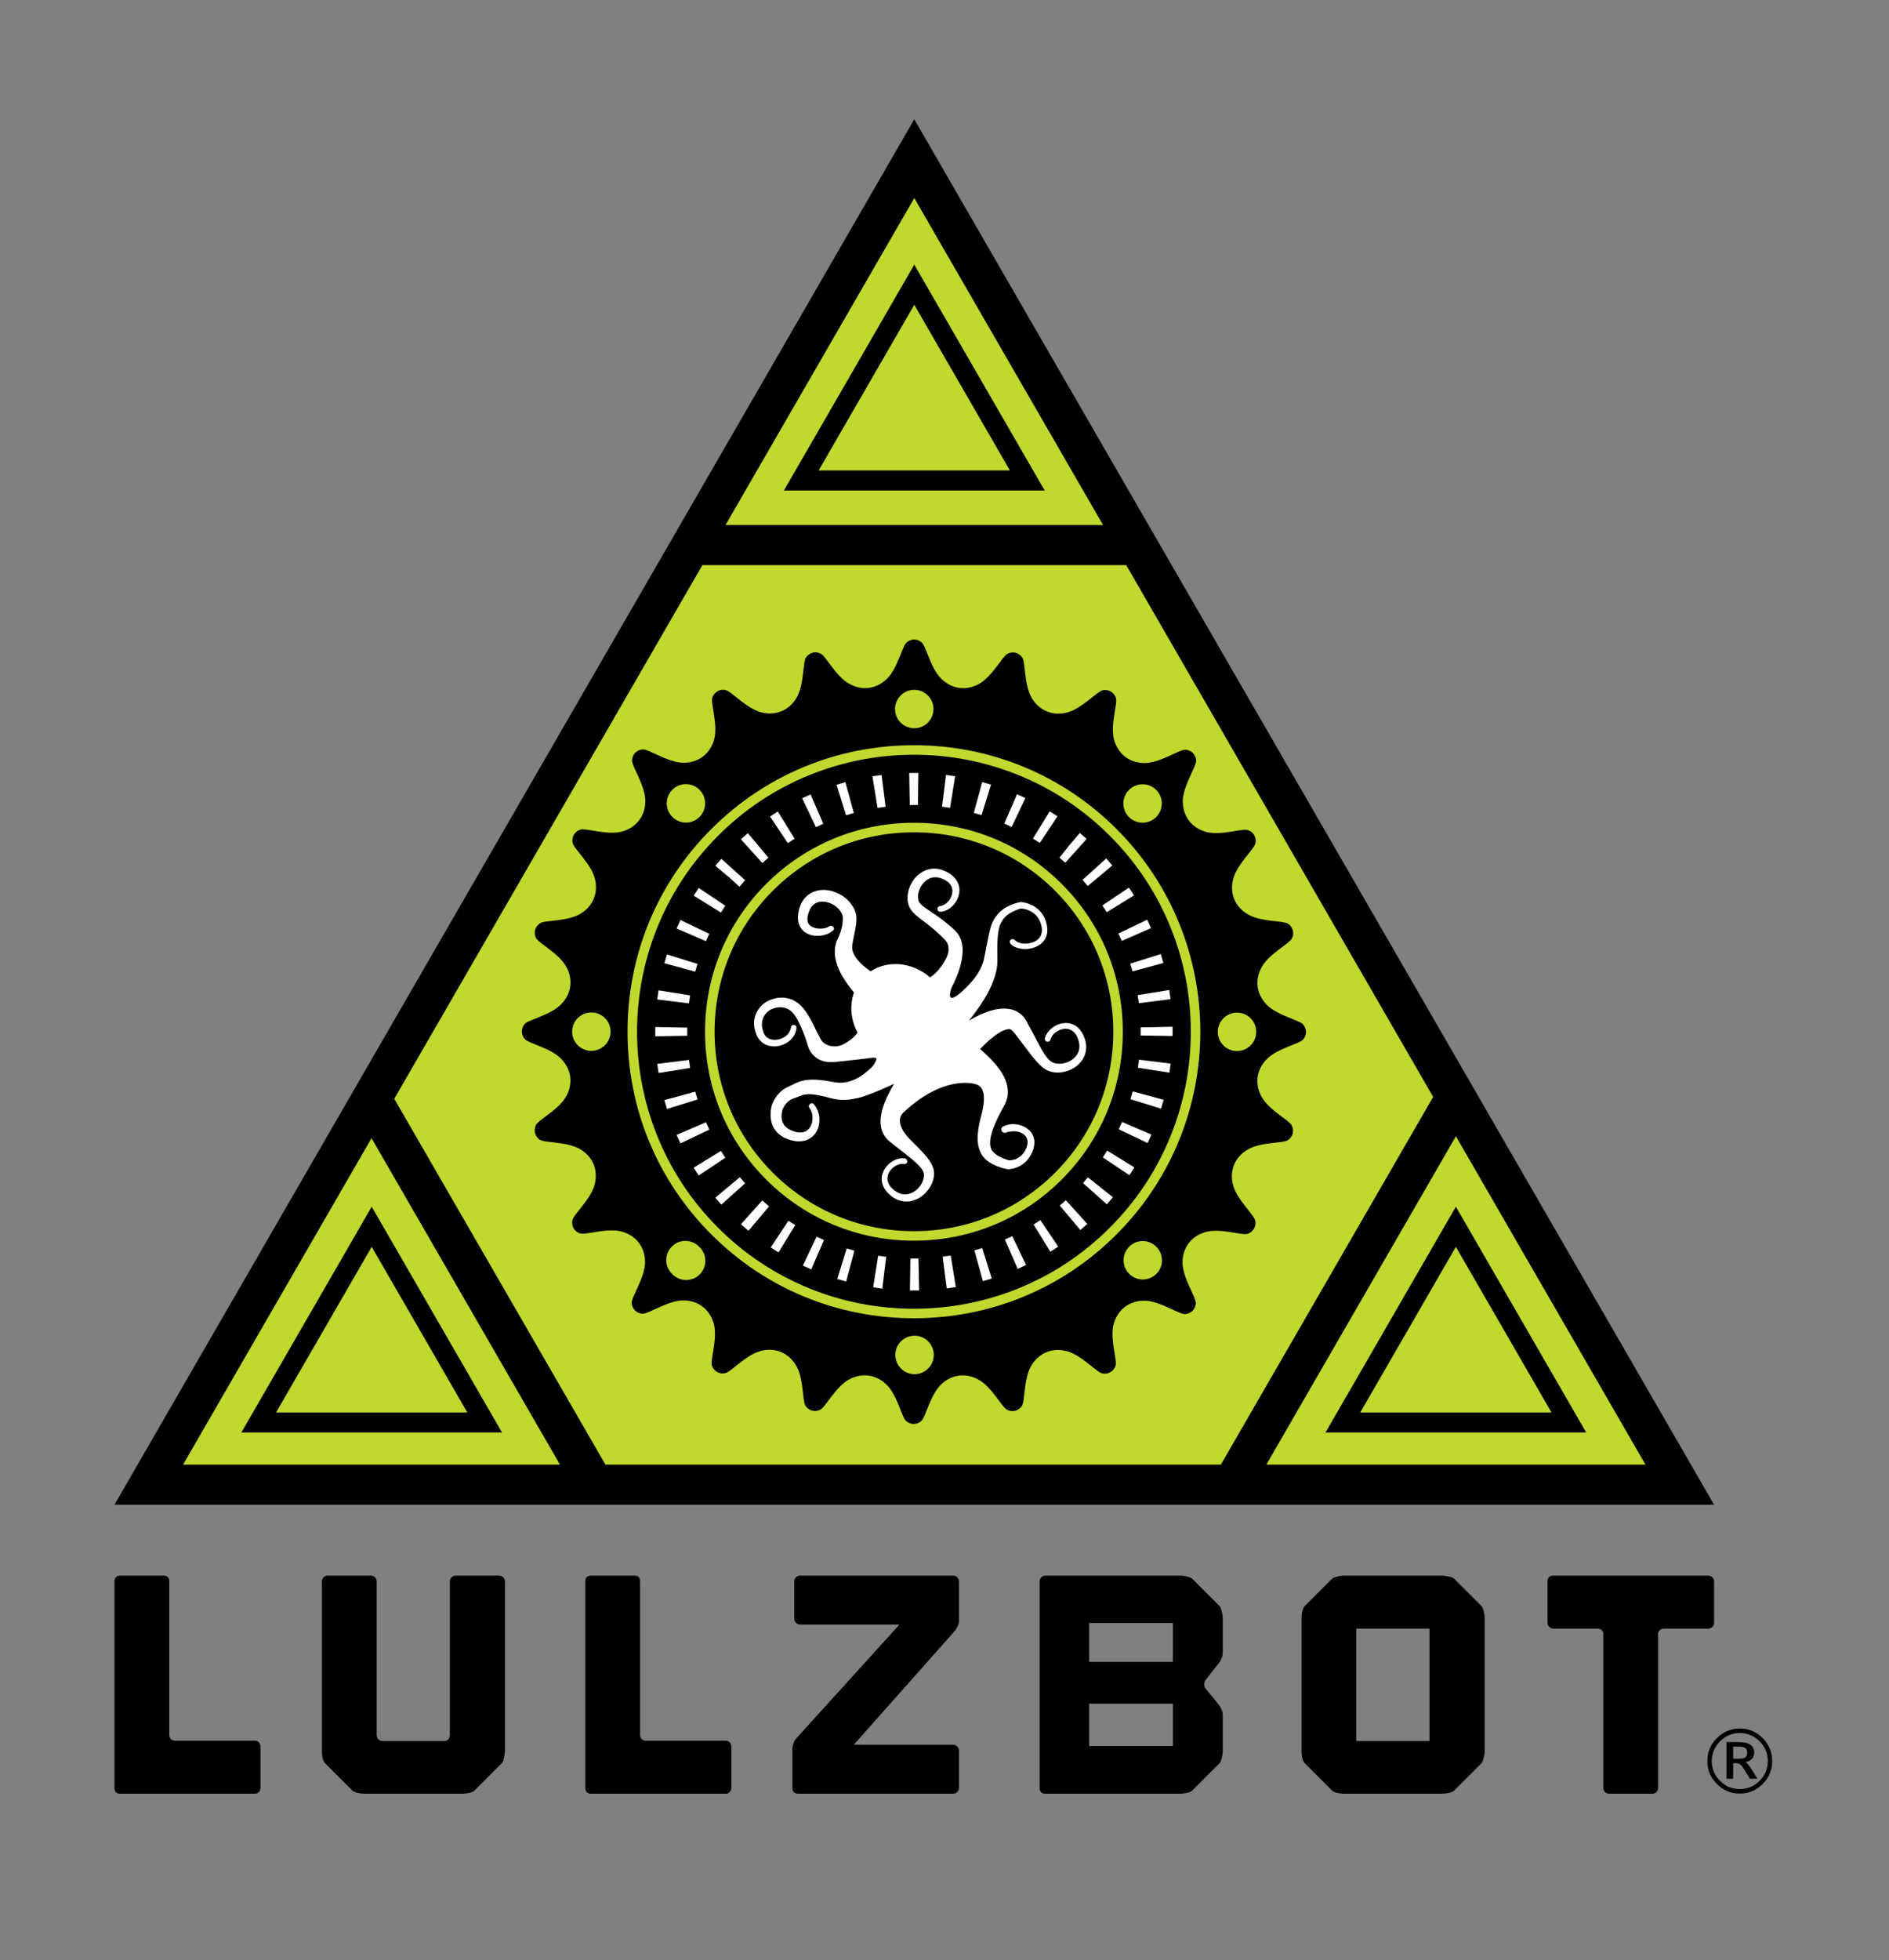
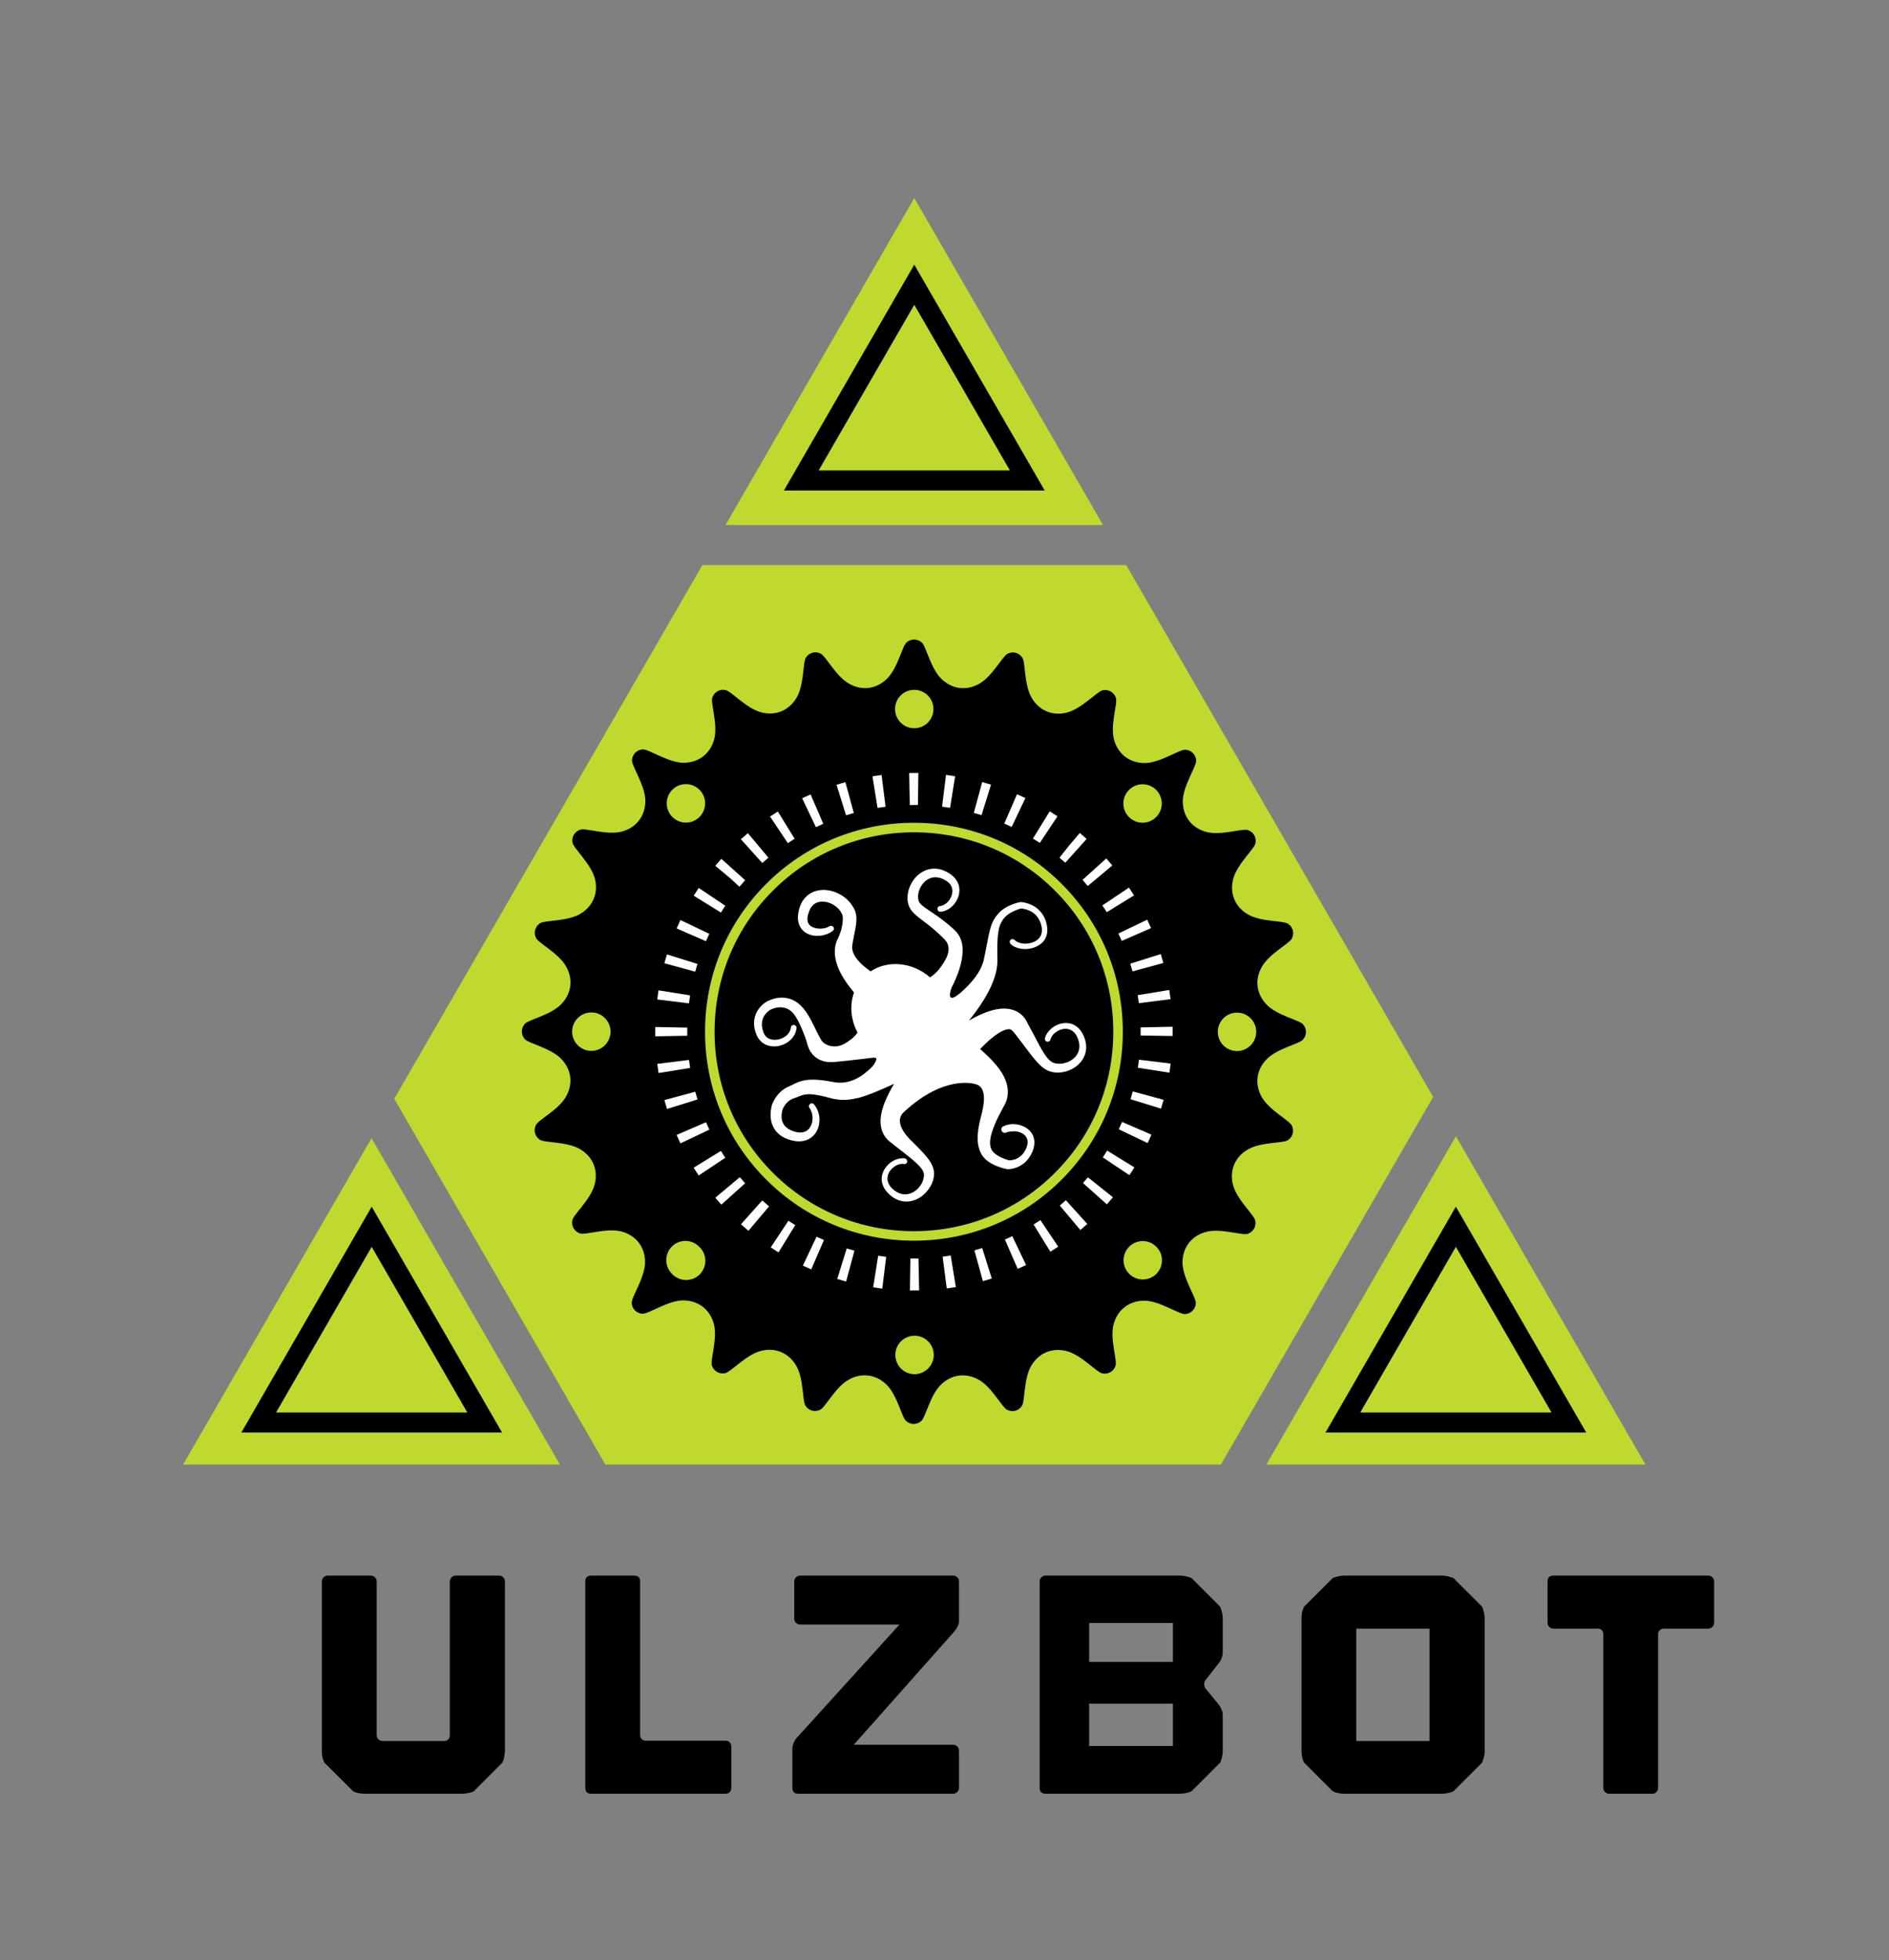
<svg xmlns="http://www.w3.org/2000/svg" xmlns:ns1="http://www.inkscape.org/namespaces/inkscape" xmlns:ns2="http://sodipodi.sourceforge.net/DTD/sodipodi-0.dtd" id="svg2" version="1.1" ns1:version="0.91 r" xml:space="preserve" width="368.75" height="382.5" viewBox="0 0 368.75 382.5" ns2:docname="../lulzbot_logo_r_rgb.html">
  <rect x="0" y="0" width="368.75" height="382.5" fill="#808080" stroke="none" />
  <defs id="defs6">
    <clipPath clipPathUnits="userSpaceOnUse" id="clipPath18">
      <path d="m 0,10.02 2950,0 0,3041.99 -2950,0 0,-3041.99 z" id="path20" ns1:connector-curvature="0" />
    </clipPath>
  </defs>
  <ns2:namedview pagecolor="#ffffff" bordercolor="#666666" borderopacity="1" objecttolerance="10" gridtolerance="10" guidetolerance="10" ns1:pageopacity="0" ns1:pageshadow="2" ns1:window-width="1879" ns1:window-height="1022" id="namedview4" showgrid="false" showguides="true" ns1:guide-bbox="true" ns1:zoom="1.2339869" ns1:cx="138.95414" ns1:cy="85.732578" ns1:window-x="41" ns1:window-y="0" ns1:window-maximized="1" ns1:current-layer="g10" />
  <g id="g10" ns1:groupmode="layer" ns1:label="ink_ext_XXXXXX" transform="matrix(1.25,0,0,-1.25,0,382.5)">
    <g id="g4259">
      <g transform="scale(0.1,0.1)" id="g12">
        <g id="g14">
          <g clip-path="url(#clipPath18)" id="g16">
-             <path ns1:connector-curvature="0" id="path22" style="fill:#000000;fill-opacity:1;fill-rule:nonzero;stroke:none" d="M 1427.81,2873.77 178.75,710.988 l 2498.05,0 -1248.99,2162.782" />
-             <path ns1:connector-curvature="0" id="path24" style="fill:#000000;fill-opacity:1;fill-rule:nonzero;stroke:none" d="m 398.09,342.602 c 2.57,0 4.68,-0.903 6.32,-2.704 1.61,-1.796 2.391,-3.976 2.391,-6.558 l 0,-64.18 c 0,-2.621 -0.781,-4.808 -2.391,-6.601 -1.64,-1.797 -3.75,-2.7 -6.32,-2.7 l -210.078,0 c -6.211,0 -9.262,3.129 -9.262,9.301 l 0,321.91 c 0,6.129 3.051,9.258 9.262,9.258 l 67.109,0 c 6.129,0 9.219,-3.129 9.219,-9.258 l 0,-239.761 c 0,-2.579 0.89,-4.649 2.691,-6.289 1.758,-1.641 3.949,-2.418 6.559,-2.418 l 124.5,0" />
            <path ns1:connector-curvature="0" id="path26" style="fill:#000000;fill-opacity:1;fill-rule:nonzero;stroke:none" d="m 785.898,597.629 c 1.762,-1.789 2.653,-3.938 2.653,-6.559 l 0,-266.992 -0.461,0 c 0,-2.578 -0.32,-5.348 -0.981,-8.277 -0.66,-2.891 -1.449,-5.313 -2.418,-7.313 l -44.73,-44.718 c -2.262,-1.25 -5.121,-2.27 -8.512,-2.891 -3.398,-0.668 -6.41,-1.02 -9.027,-1.02 l -154.141,0 c -2.621,0 -5.511,0.352 -8.75,1.02 -3.242,0.621 -6.011,1.641 -8.281,2.891 l -44.73,44.718 c -1.29,2.313 -2.301,5.043 -2.93,8.321 -0.66,3.211 -0.969,6.14 -0.969,8.75 l 0,265.511 c 0,2.621 0.899,4.77 2.688,6.559 1.761,1.801 3.953,2.699 6.57,2.699 l 67.101,0 c 2.579,0 4.77,-0.898 6.571,-2.699 1.789,-1.789 2.687,-3.938 2.687,-6.559 l 0,-239.761 c 0,-2.579 0.864,-4.809 2.66,-6.528 1.762,-1.793 3.981,-2.691 6.563,-2.691 l 96.289,0 c 2.578,0 4.73,0.898 6.328,2.691 1.602,1.719 2.422,3.949 2.422,6.528 l 0,239.761 c 0,2.621 0.898,4.77 2.66,6.559 1.789,1.801 3.981,2.699 6.602,2.699 l 67.578,0 c 2.57,0 4.801,-0.898 6.558,-2.699" />
            <path ns1:connector-curvature="0" id="path28" style="fill:#000000;fill-opacity:1;fill-rule:nonzero;stroke:none" d="m 1133.36,342.602 c 2.58,0 4.69,-0.903 6.33,-2.704 1.64,-1.796 2.42,-3.976 2.42,-6.558 l 0,-64.18 c 0,-2.621 -0.78,-4.808 -2.42,-6.601 -1.64,-1.797 -3.75,-2.7 -6.33,-2.7 l -210.079,0 c -6.172,0 -9.222,3.129 -9.222,9.301 l 0,321.91 c 0,6.129 3.05,9.258 9.222,9.258 l 67.11,0 c 6.168,0 9.257,-3.129 9.257,-9.258 l 0,-239.761 c 0,-2.579 0.862,-4.649 2.652,-6.289 1.8,-1.641 3.95,-2.418 6.57,-2.418 l 124.49,0" />
            <path ns1:connector-curvature="0" id="path30" style="fill:#000000;fill-opacity:1;fill-rule:nonzero;stroke:none" d="m 1497.66,529.781 c 0,-2.582 -0.67,-5.351 -2,-8.281 -1.28,-2.891 -2.77,-5.309 -4.33,-7.262 l -158.09,-178.008 155.16,0 c 2.58,0 4.76,-0.859 6.52,-2.66 1.8,-1.789 2.74,-3.98 2.74,-6.558 l 0,-57.852 c 0,-2.621 -0.94,-4.808 -2.74,-6.601 -1.76,-1.797 -3.94,-2.7 -6.52,-2.7 l -241.72,0 c -6.13,0 -9.26,3.129 -9.26,9.301 l 0,60.781 c 0,2.579 0.59,5.43 1.72,8.481 1.13,3.078 2.5,5.617 4.14,7.527 l 161.45,178.012 -155.12,0 c -2.62,0 -4.81,0.898 -6.56,2.699 -1.8,1.762 -2.7,3.942 -2.7,6.52 l 0,57.89 c 0,2.621 0.9,4.77 2.7,6.559 1.75,1.801 3.94,2.699 6.56,2.699 l 238.79,0 c 2.58,0 4.76,-0.898 6.52,-2.699 1.8,-1.789 2.74,-3.938 2.74,-6.559 l 0,-61.289" />
            <path ns1:connector-curvature="0" id="path32" style="fill:#000000;fill-opacity:1;fill-rule:nonzero;stroke:none" d="m 1700.9,334.281 130.82,0 0,66.168 -130.82,0 0,-66.168 z m 0,131.321 130.82,0 0,60.777 -130.82,0 0,-60.777 z m 204.72,86.097 c 0.98,-2.269 1.88,-5.121 2.66,-8.519 0.82,-3.399 1.25,-6.399 1.25,-8.981 l 0,-53.988 c 0,-2.609 -0.58,-5.473 -1.72,-8.512 -1.13,-3.129 -2.5,-5.629 -4.14,-7.539 l -20.9,-26.762 c -1.64,-1.949 -2.38,-4.378 -2.18,-7.296 0.15,-2.93 1.01,-5.161 2.69,-6.801 l 19.92,-24.34 c 1.6,-1.91 3.09,-4.449 4.38,-7.539 1.29,-3.043 1.95,-5.902 1.95,-8.512 l 0,-57.351 c 0,-2.61 -0.43,-5.539 -1.25,-8.75 -0.78,-3.278 -1.68,-6.008 -2.66,-8.321 L 1860.9,263.77 c -2.31,-1.25 -5.12,-2.27 -8.52,-2.891 -3.43,-0.668 -6.4,-1.02 -8.98,-1.02 l -210.59,0 c -6.17,0 -9.26,3.129 -9.26,9.301 l 0,321.91 c 0,2.621 0.9,4.77 2.7,6.559 1.8,1.801 3.95,2.699 6.56,2.699 l 210.59,0 c 2.58,0 5.55,-0.43 8.98,-1.207 3.4,-0.82 6.21,-1.723 8.52,-2.699 l 44.72,-44.723" />
            <path ns1:connector-curvature="0" id="path34" style="fill:#000000;fill-opacity:1;fill-rule:nonzero;stroke:none" d="m 2118.12,342.09 114.3,0 0,175.512 -114.3,0 0,-175.512 z m 196.53,209.609 c 0.97,-2.269 1.83,-5.039 2.65,-8.277 0.82,-3.25 1.25,-6.184 1.25,-8.75 l 0,-209.113 c 0,-2.61 -0.43,-5.539 -1.25,-8.75 -0.82,-3.278 -1.68,-6.008 -2.65,-8.321 l -44.77,-44.718 c -2.26,-1.25 -5.11,-2.27 -8.51,-2.891 -3.36,-0.668 -6.41,-1.02 -8.99,-1.02 l -154.18,0 c -2.58,0 -5.5,0.352 -8.75,1.02 -3.24,0.621 -5.97,1.641 -8.24,2.891 l -44.76,44.718 c -1.25,2.313 -2.27,5.043 -2.9,8.321 -0.66,3.211 -0.97,6.14 -0.97,8.75 l 0,209.113 c 0,2.566 0.31,5.5 0.97,8.75 0.63,3.238 1.65,6.008 2.9,8.277 l 44.76,44.723 c 2.27,0.976 5,1.879 8.24,2.699 3.25,0.777 6.17,1.207 8.75,1.207 l 154.18,0 c 2.58,0 5.63,-0.43 8.99,-1.207 3.4,-0.82 6.25,-1.723 8.51,-2.699 l 44.77,-44.723" />
            <path ns1:connector-curvature="0" id="path36" style="fill:#000000;fill-opacity:1;fill-rule:nonzero;stroke:none" d="m 2676.91,526.852 c 0,-2.571 -0.89,-4.723 -2.65,-6.524 -1.84,-1.797 -3.99,-2.726 -6.56,-2.726 l -69.07,0 c -2.58,0 -4.76,-0.793 -6.6,-2.391 -1.76,-1.602 -2.65,-3.75 -2.65,-6.332 l 0,-239.719 c 0,-2.621 -0.83,-4.808 -2.43,-6.601 -1.64,-1.797 -3.75,-2.7 -6.33,-2.7 l -67.57,0 c -2.66,0 -4.81,0.903 -6.6,2.7 -1.76,1.793 -2.66,3.98 -2.66,6.601 l 0,239.719 c 0,2.582 -0.82,4.73 -2.42,6.332 -1.6,1.598 -3.75,2.391 -6.29,2.391 l -69.1,0 c -2.58,0 -4.77,0.929 -6.57,2.726 -1.75,1.801 -2.65,3.953 -2.65,6.524 l 0,64.218 c 0,6.129 3.04,9.258 9.22,9.258 l 241.72,0 c 2.57,0 4.72,-0.898 6.56,-2.699 1.76,-1.789 2.65,-3.938 2.65,-6.559 l 0,-64.218" />
            <path ns1:connector-curvature="0" id="path38" style="fill:#c1d82f;fill-opacity:1;fill-rule:nonzero;stroke:none" d="m 1427.81,2750.84 294.81,-510.47 -589.61,0 294.8,510.47" />
            <path ns1:connector-curvature="0" id="path40" style="fill:#c1d82f;fill-opacity:1;fill-rule:nonzero;stroke:none" d="m 285.898,773.609 294.301,509.571 294.289,-509.571 -588.59,0" />
            <path ns1:connector-curvature="0" id="path42" style="fill:#c1d82f;fill-opacity:1;fill-rule:nonzero;stroke:none" d="m 945.469,773.609 -329.77,571.061 481.181,833.12 661.91,0 479.33,-830.16 -331.52,-574.021 -961.131,0" />
            <path ns1:connector-curvature="0" id="path44" style="fill:#c1d82f;fill-opacity:1;fill-rule:nonzero;stroke:none" d="m 1977.62,773.609 296.01,512.581 296.06,-512.581 -592.07,0" />
            <path ns1:connector-curvature="0" id="path46" style="fill:#000000;fill-opacity:1;fill-rule:nonzero;stroke:none" d="m 1438.75,841.66 c -3.48,-3.051 -7.66,-4.57 -11.84,-4.57 -4.21,0 -8.39,1.519 -11.87,4.609 -3.48,3.039 -6.88,12.93 -11.45,24.141 -4.57,11.25 -10.39,23.789 -18.71,32.148 -8.4,8.364 -18.24,13.321 -28.63,14.641 -10.31,1.371 -21.17,-0.82 -31.41,-6.711 -10.23,-5.938 -19.14,-16.609 -26.52,-26.25 -7.42,-9.648 -13.28,-18.398 -17.46,-20.43 -4.14,-2.07 -8.59,-2.457 -12.62,-1.367 -4.06,1.051 -7.73,3.629 -10.27,7.457 -2.58,3.871 -3.2,14.34 -4.69,26.41 -1.44,12.071 -3.79,25.742 -9.69,35.973 -5.89,10.277 -14.18,17.578 -23.82,21.598 -9.65,4.031 -20.67,4.652 -32.07,1.64 -11.45,-3.039 -23.01,-11.281 -32.86,-18.937 -9.84,-7.703 -17.96,-14.813 -22.5,-15.703 -4.53,-0.899 -8.94,-0.118 -12.57,1.953 -3.64,2.148 -6.49,5.547 -8.01,9.918 -1.45,4.422 0.86,14.879 2.73,27.191 1.88,12.231 3.36,26.25 0.35,37.649 -3.04,11.45 -9.14,20.71 -17.42,27.04 -8.28,6.32 -18.79,9.88 -30.62,9.88 -11.8,0 -25.39,-5.39 -37.15,-10.66 -11.8,-5.28 -21.76,-10.47 -26.41,-10.16 -4.611,0.27 -8.67,2.19 -11.599,5.16 -3.012,2.92 -4.84,6.99 -5.161,11.64 -0.269,4.6 4.93,14.6 10.239,26.32 5.271,11.8 10.621,25.39 10.661,37.19 0.04,11.88 -3.47,22.35 -9.841,30.67 -6.328,8.28 -15.551,14.33 -26.988,17.42 -11.41,3.04 -25.473,1.56 -37.699,-0.35 -12.262,-1.88 -22.774,-4.15 -27.192,-2.62 -4.332,1.44 -7.769,4.33 -9.879,7.97 -2.07,3.67 -2.89,8 -1.953,12.58 0.902,4.57 8.051,12.65 15.742,22.5 7.66,9.8 15.899,21.36 18.95,32.81 3.082,11.4 2.421,22.42 -1.571,32.11 -3.98,9.65 -11.328,17.93 -21.558,23.83 -10.231,5.89 -23.911,8.24 -35.981,9.68 -12.031,1.53 -22.5,2.19 -26.359,4.73 -3.871,2.62 -6.41,6.25 -7.5,10.31 -1.102,4.03 -0.672,8.48 1.359,12.66 2.07,4.14 10.789,10.04 20.469,17.38 9.691,7.34 20.351,16.29 26.293,26.49 5.937,10.23 8.129,21.09 6.797,31.4 -1.367,10.39 -6.289,20.28 -14.688,28.63 -8.359,8.36 -20.859,14.18 -32.07,18.75 -11.211,4.65 -21.09,8.01 -24.141,11.49 -3.09,3.48 -4.609,7.65 -4.57,11.87 0,4.18 1.48,8.36 4.57,11.88 3.09,3.48 12.969,6.8 24.18,11.4 11.211,4.58 23.75,10.4 32.109,18.76 8.36,8.35 13.321,18.24 14.653,28.59 1.398,10.35 -0.821,21.17 -6.723,31.44 -5.937,10.24 -16.598,19.14 -26.25,26.53 -9.687,7.38 -18.398,13.28 -20.469,17.42 -2.031,4.18 -2.422,8.59 -1.332,12.66 1.102,4.02 3.641,7.69 7.5,10.27 3.832,2.58 14.34,3.2 26.41,4.69 12.071,1.44 25.743,3.79 35.973,9.68 10.238,5.86 17.578,14.14 21.57,23.79 4.02,9.69 4.688,20.71 1.637,32.11 -3.09,11.45 -11.289,22.97 -18.949,32.82 -7.649,9.84 -14.758,17.96 -15.699,22.5 -0.899,4.57 -0.121,8.98 1.949,12.57 2.152,3.64 5.551,6.53 9.922,7.97 4.418,1.53 14.929,-0.78 27.148,-2.65 12.27,-1.92 26.289,-3.4 37.742,-0.39 11.399,3.04 20.618,9.17 26.989,17.46 6.41,8.28 9.88,18.75 9.88,30.58 0,11.8 -5.35,25.39 -10.619,37.19 -5.281,11.76 -10.511,21.76 -10.203,26.37 0.313,4.64 2.192,8.67 5.16,11.64 2.973,2.97 7.032,4.84 11.642,5.11 4.61,0.32 14.61,-4.92 26.37,-10.19 11.79,-5.27 25.35,-10.66 37.14,-10.66 11.88,-0.04 22.35,3.47 30.63,9.84 8.32,6.37 14.41,15.55 17.46,26.95 3.05,11.45 1.56,25.43 -0.31,37.74 -1.88,12.22 -4.14,22.73 -2.7,27.11 1.53,4.41 4.38,7.85 8.01,9.92 3.67,2.11 8.05,2.89 12.58,1.95 4.57,-0.9 12.65,-8.05 22.5,-15.7 9.84,-7.7 21.41,-15.9 32.81,-18.99 11.41,-3.04 22.42,-2.42 32.07,1.57 9.69,4.02 17.97,11.32 23.91,21.56 5.86,10.27 8.2,23.9 9.69,35.97 1.48,12.08 2.14,22.5 4.68,26.37 2.62,3.87 6.25,6.41 10.32,7.5 4.06,1.1 8.51,0.71 12.61,-1.37 4.18,-2.03 10.04,-10.78 17.42,-20.46 7.39,-9.73 16.29,-20.36 26.53,-26.25 10.19,-5.94 21.05,-8.21 31.4,-6.84 10.36,1.37 20.28,6.29 28.64,14.69 8.36,8.36 14.18,20.9 18.75,32.11 4.61,11.21 7.97,21.05 11.44,24.14 3.48,3.04 7.7,4.57 11.88,4.57 4.22,-0.04 8.4,-1.53 11.87,-4.61 3.48,-3.05 6.84,-12.93 11.45,-24.14 4.57,-11.21 10.39,-23.75 18.71,-32.11 8.36,-8.36 18.2,-13.32 28.59,-14.73 10.35,-1.37 21.21,0.86 31.45,6.76 10.23,5.94 19.18,16.56 26.52,26.29 7.38,9.65 13.28,18.36 17.42,20.43 4.14,2.03 8.64,2.42 12.7,1.37 3.98,-1.14 7.65,-3.68 10.23,-7.54 2.58,-3.83 3.21,-14.34 4.69,-26.37 1.48,-12.07 3.79,-25.7 9.69,-36.02 5.9,-10.23 14.18,-17.54 23.83,-21.56 9.61,-4.02 20.62,-4.69 32.11,-1.6 11.4,3.05 22.92,11.25 32.81,18.91 9.84,7.69 17.97,14.8 22.5,15.74 4.57,0.9 8.94,0.08 12.58,-1.99 3.63,-2.11 6.44,-5.55 7.96,-9.93 1.49,-4.37 -0.82,-14.88 -2.69,-27.14 -1.88,-12.23 -3.4,-26.25 -0.35,-37.74 3.04,-11.4 9.14,-20.62 17.42,-26.99 8.24,-6.37 18.79,-9.84 30.59,-9.88 11.79,0.04 25.39,5.39 37.18,10.62 11.76,5.31 21.76,10.51 26.41,10.2 4.61,-0.32 8.63,-2.15 11.6,-5.16 2.97,-2.97 4.84,-6.99 5.16,-11.64 0.31,-4.61 -4.93,-14.57 -10.2,-26.37 -5.27,-11.76 -10.66,-25.35 -10.7,-37.15 0,-11.83 3.47,-22.3 9.8,-30.62 6.41,-8.28 15.63,-14.41 27,-17.46 11.44,-3.01 25.46,-1.56 37.73,0.31 12.27,1.88 22.73,4.14 27.15,2.66 4.37,-1.49 7.77,-4.34 9.88,-7.97 2.11,-3.67 2.89,-8.05 1.95,-12.58 -0.89,-4.53 -8,-12.66 -15.7,-22.46 -7.66,-9.84 -15.9,-21.41 -18.94,-32.81 -3.09,-11.45 -2.47,-22.46 1.56,-32.11 3.98,-9.69 11.33,-17.97 21.52,-23.87 10.28,-5.9 23.95,-8.2 36.02,-9.73 12.07,-1.44 22.54,-2.15 26.36,-4.68 3.87,-2.58 6.41,-6.25 7.5,-10.32 1.1,-4.06 0.71,-8.47 -1.36,-12.65 -2.07,-4.1 -10.78,-10 -20.47,-17.39 -9.73,-7.38 -20.35,-16.25 -26.29,-26.48 -5.9,-10.23 -8.16,-21.05 -6.8,-31.45 1.37,-10.35 6.33,-20.23 14.61,-28.59 8.4,-8.4 20.98,-14.18 32.15,-18.79 11.17,-4.61 21.09,-7.97 24.1,-11.44 3.09,-3.48 4.61,-7.7 4.61,-11.88 0,-4.18 -1.52,-8.36 -4.61,-11.87 -3.04,-3.48 -12.93,-6.84 -24.14,-11.41 -11.17,-4.61 -23.75,-10.43 -32.11,-18.75 -8.36,-8.36 -13.32,-18.2 -14.69,-28.59 -1.36,-10.36 0.82,-21.18 6.72,-31.41 5.94,-10.23 16.6,-19.18 26.29,-26.56 9.65,-7.39 18.36,-13.24 20.43,-17.42 2.03,-4.18 2.46,-8.6 1.37,-12.66 -1.09,-4.02 -3.67,-7.7 -7.5,-10.23 -3.87,-2.58 -14.38,-3.25 -26.41,-4.69 -12.07,-1.49 -25.7,-3.79 -35.93,-9.73 -10.32,-5.86 -17.58,-14.14 -21.61,-23.79 -3.98,-9.69 -4.68,-20.66 -1.64,-32.11 3.09,-11.4 11.29,-23 18.95,-32.81 7.65,-9.8 14.76,-17.97 15.7,-22.54 0.9,-4.53 0.12,-8.91 -1.95,-12.54 -2.11,-3.63 -5.55,-6.52 -9.92,-8.01 -4.42,-1.44 -14.93,0.82 -27.15,2.7 -12.31,1.91 -26.29,3.44 -37.74,0.35 -11.4,-3.01 -20.62,-9.1 -26.99,-17.38 -6.37,-8.28 -9.88,-18.79 -9.88,-30.63 0.04,-11.79 5.35,-25.39 10.62,-37.14 5.32,-11.8 10.47,-21.8 10.2,-26.41 -0.27,-4.61 -2.23,-8.67 -5.16,-11.6 -2.97,-2.97 -7.03,-4.89 -11.64,-5.2 -4.61,-0.27 -14.61,4.92 -26.36,10.2 -11.76,5.35 -25.36,10.74 -37.15,10.7 -11.84,0.08 -22.35,-3.48 -30.63,-9.8 -8.32,-6.37 -14.41,-15.63 -17.5,-26.998 -3.05,-11.442 -1.52,-25.473 0.35,-37.692 1.88,-12.269 4.14,-22.812 2.66,-27.191 -1.49,-4.371 -4.38,-7.769 -8.01,-9.879 -3.63,-2.07 -8.01,-2.89 -12.54,-1.961 -4.57,0.903 -12.65,8.012 -22.5,15.711 -9.8,7.692 -21.36,15.942 -32.81,18.981 -11.41,3.089 -22.42,2.418 -32.11,-1.563 -9.65,-3.976 -17.93,-11.328 -23.87,-21.558 -5.89,-10.239 -8.2,-23.911 -9.68,-35.981 -1.49,-12.07 -2.15,-22.539 -4.73,-26.41 -2.58,-3.82 -6.21,-6.359 -10.27,-7.457 -4.07,-1.051 -8.48,-0.703 -12.66,1.367 -4.14,2.07 -10,10.781 -17.38,20.473 -7.39,9.687 -16.25,20.308 -26.53,26.289 -10.19,5.898 -21.05,8.121 -31.4,6.758 -10.35,-1.329 -20.28,-6.25 -28.64,-14.61 -8.36,-8.398 -14.18,-20.898 -18.75,-32.109 -4.61,-11.211 -8,-21.141 -11.48,-24.18" />
            <path ns1:connector-curvature="0" id="path48" style="fill:#ffffff;fill-opacity:1;fill-rule:nonzero;stroke:none" d="m 1210.9,1295.45 c -2.58,3.47 -4.53,7.46 -5.74,11.44 -1.18,4.14 -1.72,8.24 -1.76,12.35 -0.08,4.02 0.31,7.93 1.13,11.95 0.16,0.98 0.47,1.95 0.7,3.01 0.12,0.47 0.51,1.48 0.67,1.91 l 0.58,1.49 c 0.82,1.95 1.72,3.75 2.74,5.54 3.9,6.96 9.61,13.48 17.11,17.93 0.94,0.59 1.91,1.1 2.85,1.6 l 1.56,0.75 1.41,0.62 c 1.37,0.59 2.69,1.13 4.14,1.88 2.81,1.4 6.01,3.12 9.84,4.64 3.75,1.53 8.01,2.62 12.07,3.25 4.1,0.58 8.05,0.78 11.92,0.78 7.61,-0.16 14.8,-1.02 21.83,-2.07 3.44,-0.51 7,-1.17 10.32,-1.84 l 1.21,-0.16 0.93,-0.11 2.07,-0.31 c 1.33,-0.12 2.66,-0.24 3.99,-0.32 8.01,-0.23 15.86,1.41 23.4,4.65 0,0 0.08,0 0.08,0.08 0.03,0.04 0.11,0 0.15,0.08 2.5,1.05 4.88,2.26 7.31,3.67 4.8,2.77 9.41,6.25 13.67,10.12 l 0.12,0.07 c 4.64,3.72 8.71,7.74 10.74,11.57 3.28,6.05 3.79,8.32 0.39,8.79 -2.81,0.31 -8.32,-0.63 -17.19,-1.68 -0.74,-0.08 -1.52,-0.2 -2.38,-0.32 -0.04,0 -0.04,0 -0.04,0 -7.23,-0.82 -14.34,-1.68 -21.45,-2.42 -7.73,-0.66 -15.27,-1.79 -23.63,-2.42 -4.18,-0.19 -8.59,-0.08 -13.2,0.82 -4.53,0.94 -9.26,2.77 -13.48,5.78 -4.14,2.97 -7.66,6.84 -10,11.1 -1.17,2.07 -2.15,4.25 -2.93,6.4 -0.82,2.35 -1.17,3.75 -1.68,5.35 -1.76,6.57 -4.18,12.82 -6.68,18.99 -2.58,6.05 -5.15,12.07 -8.2,17.58 -2.97,5.43 -6.29,10.43 -10.24,13.67 -3.75,3.24 -8.94,5.35 -14.21,5.78 -5.32,0.47 -11.14,-0.66 -16.33,-3.01 -0.63,-0.27 -1.33,-0.62 -1.76,-0.86 -0.47,-0.19 -1.02,-0.58 -1.56,-0.97 -1.1,-0.75 -2.15,-1.65 -3.21,-2.62 -2.03,-1.88 -3.75,-4.03 -5.07,-6.45 -2.74,-4.68 -3.75,-10.19 -3.09,-15.9 0.27,-2.89 1.02,-5.7 2.03,-8.63 l 0.43,-1.01 0,-0.28 c 0.04,-0.11 0.12,-0.15 0.12,-0.15 l 0.19,-0.51 c 0.24,-0.51 0.32,-0.63 0.51,-0.94 0.08,-0.19 0.24,-0.51 0.39,-0.78 0.67,-1.09 1.41,-2.19 2.27,-3.13 3.44,-3.75 8.83,-5.66 14.53,-5.46 5.66,0.04 11.52,2.07 16.17,5.43 4.65,3.43 7.81,8.43 8.48,13.9 0.04,0.28 0.11,0.71 0.19,1.02 0.86,2.3 3.4,3.43 5.71,2.61 2.3,-0.85 3.55,-3.28 2.73,-5.5 -0.43,-3.71 -1.68,-7.35 -3.55,-10.47 -2.04,-3.52 -4.73,-6.56 -7.78,-8.99 -6.17,-4.92 -13.63,-7.81 -21.56,-8.24 -3.98,-0.19 -8.09,0.24 -11.99,1.49 -3.99,1.29 -7.74,3.51 -10.75,6.56 -1.52,1.4 -2.89,3.12 -4.06,4.84 -0.23,0.47 -0.51,0.9 -0.82,1.41 -0.31,0.51 -0.54,1.05 -0.74,1.37 l -0.31,0.58 -0.31,0.82 -0.55,1.29 c -1.45,3.52 -2.62,7.19 -3.24,11.09 -1.29,7.82 -0.2,16.41 3.55,23.72 1.84,3.67 4.18,6.99 6.99,9.84 1.37,1.44 2.89,2.85 4.49,4.06 0.83,0.67 1.68,1.29 2.74,1.92 0.98,0.62 1.84,1.05 2.69,1.56 7.04,3.47 14.77,5.7 23.13,5.55 8.4,-0.2 16.64,-2.82 23.59,-7.9 6.92,-5.03 11.64,-11.48 15.59,-17.57 3.98,-6.21 7.23,-12.5 10.35,-18.79 3.09,-6.29 5.94,-12.54 9.38,-18.6 1.79,-3.43 2.85,-5.04 4.33,-6.44 1.45,-1.49 2.81,-2.46 4.38,-3.2 1.44,-0.86 3.16,-1.65 5.15,-2.31 2.03,-0.66 4.46,-1.09 7.03,-1.33 5.36,-0.47 11.25,0.9 16.64,3.79 3.36,1.8 6.57,3.91 9.65,6.29 0,0 6.06,3.75 11.45,11.52 -10.7,19.93 -12.62,42.86 -5.51,62.5 -4.92,5.94 -9.76,12.15 -14.14,18.87 -4.65,7.11 -8.98,14.85 -12.03,23.63 -1.49,4.42 -2.74,9.03 -3.4,13.95 -0.62,4.88 -0.62,10.08 0.2,15.16 0.46,2.5 1.09,5 1.91,7.42 0.2,0.58 0.43,1.21 0.66,1.76 l 0.2,0.43 c 0,0.07 0.04,0.23 0.12,0.31 l 0.31,0.62 1.13,2.42 c 1.53,3.25 2.85,6.53 3.95,9.85 2.15,6.56 3.43,13.44 3.59,19.18 0.16,2.93 -0.08,5.35 -0.59,7.11 -0.23,0.9 -0.62,1.75 -1.32,3.01 -0.63,1.17 -1.6,2.53 -2.62,4.33 -5.7,7.46 -15.35,12.93 -24.84,13.79 -9.77,0.9 -17.97,-3.28 -22.19,-12.54 -0.55,-1.05 -1.02,-2.26 -1.45,-3.51 -0.23,-0.59 -0.43,-1.22 -0.58,-1.84 l -0.67,-2.31 c -0.66,-2.22 -1.09,-4.88 -1.05,-7.07 0,-4.61 1.68,-8.12 5.27,-10.78 3.6,-2.69 8.99,-4.1 14.45,-4.1 5.36,-0.08 11.02,1.21 15.32,3.99 l 0.08,-0.08 c 1.36,0.9 3.51,0.58 5,-0.86 1.6,-1.68 1.83,-4.14 0.39,-5.59 -0.04,-0.08 -0.08,-0.11 -0.2,-0.15 -2.81,-2.58 -6.09,-4.34 -9.45,-5.71 -3.4,-1.29 -6.92,-2.18 -10.51,-2.57 -7.15,-0.79 -14.84,0 -22.03,4.06 -3.52,2.03 -6.8,5.08 -9.06,8.83 -2.31,3.75 -3.52,7.96 -3.91,11.99 -0.39,4.06 -0.08,7.77 0.59,11.64 l 0.54,2.46 c 0.16,0.86 0.39,1.76 0.63,2.66 0.51,1.75 1.05,3.63 1.79,5.35 2.7,7.07 7.82,14.1 14.89,18.55 7.07,4.49 15.43,6.17 23.24,5.9 7.85,-0.35 15.27,-2.5 22.03,-5.94 6.8,-3.43 12.97,-8.16 17.93,-14.33 l 0.04,-0.12 0.55,-0.66 c 0.82,-1.22 1.91,-2.62 3.16,-4.57 1.29,-1.88 2.62,-4.3 3.59,-6.84 1.96,-5.2 2.39,-10.24 2.23,-14.69 -0.35,-8.87 -2.3,-16.48 -3.75,-24.14 -0.74,-3.75 -1.48,-7.54 -2.15,-11.33 l -0.43,-2.85 -0.11,-0.66 -0.04,-0.39 0,-0.24 c -0.12,-0.27 -0.08,-0.54 -0.16,-0.86 -0.12,-1.09 -0.08,-2.26 -0.04,-3.4 0.43,-4.49 2.19,-9.1 5.2,-13.67 3.08,-4.61 7.18,-9.1 11.83,-13.24 3.71,-3.2 7.66,-6.33 11.8,-9.18 27.19,18.01 65.39,14.49 92.81,-9.41 4.65,3 9.14,6.91 13.36,11.79 0.08,0.08 0.08,0.12 0.16,0.24 0.23,0.23 0.39,0.47 0.58,0.74 2.82,3.48 5.36,7.11 7.62,10.82 2.23,3.67 4.26,7.46 5.59,11.25 1.25,3.83 1.83,7.7 1.6,11.06 -0.28,3.43 -1.21,6.4 -2.89,9.1 -0.78,1.29 -1.76,2.58 -2.89,3.79 l -2.5,2.53 -2.5,2.5 c -3.32,3.33 -6.84,6.49 -10.39,9.58 -7.11,6.25 -14.65,11.83 -22.66,17.92 -4.02,3.13 -8.2,6.37 -12.34,11.02 -2.07,2.34 -3.99,5.12 -5.43,8.44 -0.75,1.56 -1.29,3.28 -1.64,5 -0.08,0.39 -0.2,0.82 -0.24,1.25 l -0.19,1.05 -0.16,1.29 -0.16,1.1 c -0.5,6.17 0.36,12.3 2.23,17.89 0.94,2.77 2.07,5.35 3.44,7.93 0.66,1.29 1.37,2.5 2.19,3.75 0.39,0.58 0.78,1.21 1.28,1.75 0.36,0.63 0.75,1.06 1.22,1.68 l 0.07,0.12 c 0,0 0.04,-0.04 0,0.04 0.08,0.08 0.12,0.12 0.16,0.19 0.16,0.24 0.31,0.36 0.43,0.55 l 0.74,0.94 c 0.51,0.59 1.02,1.09 1.52,1.64 1.06,1.05 2.11,2.07 3.25,3.09 2.22,1.91 4.68,3.55 7.3,5.07 5.2,2.89 11.33,4.65 17.38,4.73 6.18,0.08 12,-1.44 17.15,-3.83 2.58,-1.17 5.08,-2.54 7.35,-3.98 2.54,-1.68 4.72,-3.44 6.75,-5.59 4.18,-4.26 7.31,-10.04 8.21,-16.21 0.9,-6.01 -0.28,-12.15 -2.62,-17.42 -2.38,-5.23 -5.9,-9.84 -10.31,-13.52 -4.38,-3.55 -9.85,-6.36 -15.98,-6.79 l -0.08,0.11 c -0.23,-0.11 -0.47,-0.07 -0.7,-0.07 -2.27,-0.2 -4.22,1.68 -4.37,4.14 -0.12,2.42 1.64,4.49 3.86,4.61 0.2,0.03 0.47,0.03 0.47,0.03 3.75,0.43 7.46,2.5 10.55,5.28 3.05,2.81 5.51,6.4 6.95,10.23 1.49,3.83 1.95,7.97 1.21,11.53 -0.78,3.75 -2.77,6.95 -5.54,9.61 -1.45,1.28 -3.21,2.57 -4.85,3.47 -1.99,1.17 -3.9,2.11 -5.86,2.85 -3.9,1.53 -7.89,2.23 -11.68,1.96 -3.75,-0.28 -7.42,-1.49 -10.7,-3.56 -1.64,-1.05 -3.28,-2.26 -4.65,-3.59 -0.74,-0.74 -1.44,-1.49 -2.07,-2.19 -0.31,-0.39 -0.59,-0.82 -0.9,-1.17 l -0.43,-0.59 c -0.04,-0.04 -0.15,-0.27 -0.19,-0.35 l -0.16,-0.19 -0.31,-0.36 -0.59,-0.97 -0.82,-1.29 c -0.47,-0.9 -0.97,-1.8 -1.4,-2.7 -0.82,-1.87 -1.53,-3.79 -2.11,-5.7 -0.98,-3.83 -1.33,-7.69 -0.78,-11.25 l 0.07,-0.74 0.16,-0.59 0.08,-0.43 0.08,-0.23 0.15,-0.59 c 0.16,-0.66 0.43,-1.25 0.74,-1.87 0.67,-1.21 1.61,-2.42 2.86,-3.71 2.57,-2.62 6.29,-5.28 10.19,-7.97 7.97,-5.35 16.52,-10.98 24.61,-17.23 4.06,-3.08 8.01,-6.37 11.88,-9.73 l 2.89,-2.57 2.81,-2.54 c 2.34,-2.31 4.53,-4.73 6.37,-7.62 3.71,-5.62 5.66,-12.3 6.21,-18.63 0.58,-6.45 0.07,-12.46 -0.82,-18.24 -0.9,-5.75 -2.27,-11.25 -3.95,-16.61 -1.64,-5.27 -3.67,-10.39 -5.82,-15.39 -1.95,-4.57 -4.06,-9.06 -6.29,-13.43 0,0 0,-0.08 -0.08,-0.16 -0.82,-2.15 -10.39,-28.24 12.97,-8.87 0.39,0.31 0.74,0.67 1.14,0.98 0.19,0.15 0.42,0.39 0.7,0.55 1.72,1.56 3.36,3 4.96,4.6 6.44,5.98 12.34,12.5 17.42,19.38 5.12,6.84 9.14,14.18 11.64,21.76 0.67,1.91 1.13,3.71 1.6,5.78 l 1.49,7.03 2.77,14.18 2.81,14.34 c 1.02,4.8 2.03,9.72 3.6,14.68 1.48,5 3.75,10.16 6.76,14.65 1.52,2.19 3.16,4.22 4.84,6.21 1.87,2.23 3.87,4.07 5.98,5.71 4.25,3.36 8.86,5.86 13.59,7.85 2.34,1.01 4.76,1.87 7.15,2.65 2.5,0.78 4.76,1.41 7.58,1.96 l 0.58,0.15 0.47,-0.04 c 1.84,-0.07 3.13,-0.35 4.57,-0.58 1.41,-0.24 2.81,-0.55 4.22,-0.98 2.77,-0.74 5.51,-1.72 8.12,-2.97 5.24,-2.42 10,-5.97 13.83,-10.47 3.91,-4.37 6.68,-9.61 8.48,-15.03 0.78,-2.74 1.41,-5.47 1.84,-8.25 0.46,-3.01 0.54,-5.9 0.19,-8.9 -0.62,-6.06 -3.48,-12.03 -7.85,-16.25 -4.42,-4.22 -9.84,-6.96 -15.43,-8.44 -5.55,-1.52 -11.37,-1.92 -17.07,-1.13 -5.51,0.86 -11.21,2.57 -16.06,6.83 -0.15,0.12 -0.31,0.28 -0.43,0.43 l -0.03,0 c -2.04,1.99 -2.19,5 -0.43,6.72 1.68,1.76 4.64,1.52 6.64,-0.39 0.04,-0.04 0.04,-0.04 0.04,-0.04 l 0.03,-0.08 c 2.66,-2.61 6.96,-4.37 11.45,-5.08 4.53,-0.62 9.3,-0.35 13.79,0.82 4.41,1.18 8.59,3.25 11.68,6.26 3.05,3.04 4.88,6.99 5.27,11.24 0.31,2.15 0.16,4.5 -0.15,6.61 -0.43,2.38 -0.98,4.65 -1.76,6.95 -1.6,4.37 -3.83,8.44 -6.92,11.8 -3.04,3.32 -6.87,5.9 -11.13,7.73 -2.07,0.98 -4.26,1.68 -6.52,2.23 -1.13,0.19 -2.31,0.51 -3.44,0.62 -0.78,0.16 -1.76,0.24 -2.54,0.28 -1.8,-0.43 -3.83,-1.1 -5.7,-1.76 -2.07,-0.78 -4.14,-1.64 -6.1,-2.62 -4.02,-1.87 -7.69,-4.1 -10.85,-6.8 -1.61,-1.32 -3.05,-2.89 -4.22,-4.29 -1.25,-1.72 -2.5,-3.52 -3.52,-5.35 -2.11,-3.6 -3.44,-7.35 -4.34,-11.61 -1.75,-8.47 -2.14,-17.96 -2.34,-27.42 -0.04,-4.72 0,-9.45 0.04,-14.26 l 0.16,-7.18 c 0,-2.66 -0.2,-5.59 -0.51,-8.32 -1.29,-11.14 -4.85,-21.53 -9.14,-31.21 -4.38,-9.73 -9.61,-18.75 -15.28,-27.47 -5.7,-8.75 -11.79,-16.99 -18.28,-25.03 -0.43,-0.55 -0.9,-1.1 -1.29,-1.64 5.47,3.2 11.14,6.24 17.11,8.98 5.08,2.23 10.32,4.37 15.9,6.13 5.71,1.72 11.76,3.13 18.6,3.52 6.71,0.39 14.53,-0.35 22.03,-3.91 3.67,-1.72 7.03,-4.14 9.76,-6.87 2.78,-2.74 5.04,-5.86 6.56,-8.71 0.59,-1.1 1.06,-2.23 1.57,-3.36 0.58,-1.14 1.17,-2.15 1.79,-3.25 l 3.52,-6.4 6.84,-12.81 c 4.37,-8.52 8.78,-17 13.63,-24.54 2.38,-3.78 5.04,-7.22 7.77,-10 1.45,-1.32 2.85,-2.46 4.3,-3.36 0.66,-0.39 1.41,-0.82 2.15,-1.13 0.93,-0.27 1.72,-0.55 2.65,-0.82 3.6,-0.94 7.58,-1.09 11.53,-0.55 1.99,0.32 3.98,0.82 5.93,1.37 0.98,0.35 2,0.71 2.9,1.1 l 1.4,0.58 1.13,0.55 0.82,0.39 -0.31,-0.16 c 0.16,0.08 0.71,0.39 1.1,0.67 0.46,0.19 0.86,0.47 1.32,0.74 0.82,0.58 1.68,1.17 2.5,1.84 1.64,1.28 3.09,2.77 4.42,4.37 2.58,3.16 4.41,6.84 5.15,10.74 0.82,3.95 0.55,8.21 -0.58,12.39 -0.55,2.14 -1.21,4.17 -2.19,6.32 -0.82,1.84 -1.84,3.83 -3.05,5.43 -2.42,3.32 -5.62,5.78 -9.37,6.99 -3.75,1.26 -8.05,1.18 -12.07,0.04 -4.06,-1.05 -7.93,-3.2 -11.13,-6.01 -3.13,-2.66 -5.43,-6.1 -6.25,-9.65 -0.04,-0.12 -0.04,-0.23 -0.08,-0.39 -0.24,-0.66 -0.59,-1.37 -1.17,-1.91 -1.76,-1.76 -4.61,-1.76 -6.33,0 -1.37,1.28 -1.64,3.39 -0.82,5.03 1.56,5.51 4.96,9.97 8.79,13.44 4.18,3.79 9.14,6.56 14.57,8.17 5.43,1.48 11.4,1.79 17.15,0.11 5.74,-1.64 10.82,-5.39 14.33,-9.96 1.8,-2.26 3.24,-4.57 4.53,-7.22 1.14,-2.39 2.15,-5 2.97,-7.58 1.6,-5.31 2.23,-11.14 1.37,-16.96 -0.74,-5.82 -3.2,-11.4 -6.6,-16.09 -1.68,-2.3 -3.68,-4.41 -5.75,-6.37 -1.09,-0.97 -2.18,-1.87 -3.35,-2.73 -0.63,-0.39 -1.22,-0.82 -1.76,-1.25 -0.63,-0.35 -1.02,-0.67 -1.8,-1.06 -0.74,-0.46 -1.25,-0.74 -1.84,-1.09 -0.62,-0.27 -1.25,-0.66 -1.83,-0.94 -1.25,-0.62 -2.5,-1.17 -3.79,-1.68 -2.5,-0.97 -5.16,-1.79 -7.89,-2.34 -5.39,-1.17 -11.25,-1.41 -16.95,-0.35 -1.49,0.27 -2.97,0.62 -4.34,1.09 -1.52,0.43 -3.05,1.06 -4.38,1.72 -2.85,1.33 -5.31,3.09 -7.5,4.81 -4.49,3.59 -7.96,7.53 -11.36,11.4 -3.36,3.83 -6.45,7.81 -9.38,11.68 l -8.79,11.6 -8.63,11.41 -4.3,5.58 c -0.78,0.94 -1.48,1.84 -2.26,2.78 -0.78,0.86 -1.64,1.72 -2.42,2.58 -2.19,2.14 -3.79,2.54 -5.32,2.54 -1.52,0.03 -3.55,-0.32 -6.25,-1.25 -5.46,-1.88 -12.3,-6.14 -18.71,-11.22 -6.44,-5.07 -12.81,-11.13 -18.82,-17.42 -0.4,-0.43 -0.79,-0.78 -1.14,-1.25 6.88,-6.09 13.64,-12.38 20.12,-19.41 3.98,-4.45 8.05,-9.14 11.6,-14.49 3.63,-5.32 6.95,-11.49 9.26,-18.6 2.19,-7.11 2.97,-15.5 1.33,-23.16 -0.82,-3.87 -2.19,-7.38 -3.75,-10.67 -0.47,-0.85 -0.67,-1.28 -1.02,-1.83 l -0.9,-1.56 -1.68,-3.13 c -4.53,-8.32 -8.82,-16.68 -12.26,-25.08 -3.56,-8.4 -6.41,-16.99 -7.07,-24.96 -0.35,-3.87 -0.16,-7.61 0.86,-11.05 0.23,-0.86 0.54,-1.68 0.93,-2.54 0.04,-0.12 0.24,-0.47 0.43,-0.78 0.16,-0.35 0.43,-0.71 0.63,-1.02 0.86,-1.4 2.11,-2.69 3.51,-4.02 5.75,-5.12 14.5,-8.99 22.58,-11.29 l -0.35,0 0.43,-0.08 c -0.04,0.08 -0.04,0.08 -0.08,0.08 l 0.24,-0.08 c 0.39,0 0.9,0 1.29,0.08 0.89,0 1.79,0.08 2.73,0.16 1.84,0.27 3.63,0.7 5.43,1.28 3.55,1.22 6.8,3.17 9.57,5.75 2.85,2.54 5.23,5.74 7.03,9.33 l 0.67,1.45 0.03,0 0,0.04 0.04,0.04 0,0.11 0.2,0.39 0.31,0.78 c 0.35,0.83 0.7,1.72 1.02,2.66 0.54,1.8 0.9,3.71 0.93,5.47 0.16,3.52 -0.74,6.84 -2.77,9.61 -2.03,2.81 -5.12,4.96 -8.59,6.33 -3.52,1.33 -7.42,2.03 -11.21,1.83 -3.75,-0.23 -7.31,-0.54 -10.78,-1.83 -2.47,-1.29 -5.47,-0.39 -6.92,2.07 -1.41,2.3 -0.86,5.35 1.25,6.91 l 0.16,0.16 c 0.47,0.15 0.82,0.39 1.25,0.55 4.8,2.42 9.84,3.32 14.76,3.32 5.35,0 10.63,-1.02 15.59,-3.13 4.84,-2.11 9.57,-5.35 12.97,-10 3.4,-4.65 5.11,-10.62 4.88,-16.17 -0.04,-2.78 -0.51,-5.47 -1.17,-8.01 -0.31,-1.29 -0.7,-2.5 -1.21,-3.87 l -0.67,-1.75 -0.82,-1.68 c -2.14,-4.61 -5,-9.14 -8.63,-13.01 -3.63,-3.83 -8.2,-6.99 -13.16,-9.18 -2.46,-1.13 -5.04,-1.95 -7.74,-2.62 -1.29,-0.23 -2.61,-0.47 -3.98,-0.62 -0.74,-0.08 -1.41,-0.2 -2.11,-0.24 l -1.13,-0.04 c -0.39,-0.04 -0.67,-0.04 -1.33,0 l -0.32,0 -0.58,0.12 c -2.93,0.59 -5.27,1.21 -7.85,1.91 -2.54,0.82 -5,1.64 -7.5,2.62 -5,1.99 -9.89,4.42 -14.65,7.93 -2.34,1.72 -4.61,3.79 -6.64,6.33 -0.59,0.62 -1.06,1.29 -1.52,1.95 -0.47,0.67 -0.9,1.33 -1.49,2.23 -0.74,1.33 -1.44,2.73 -2.07,4.14 -2.54,5.66 -3.67,11.72 -3.98,17.46 -0.36,5.78 0.11,11.29 0.82,16.6 0.74,5.31 1.75,10.47 2.96,15.47 2.39,10.08 15.9,51.06 -7.73,56.06 0,0 -0.04,0.07 -0.16,0.07 -2.81,0.9 -49.21,13.95 -111.21,-43.75 -19.45,-17.89 13.13,-46.09 13.13,-46.09 6.99,-6.99 14.14,-13.98 21.05,-22.07 3.48,-4.1 6.84,-8.48 9.57,-14.02 1.37,-2.82 2.5,-5.9 3.05,-9.3 0.31,-1.68 0.39,-3.4 0.43,-5.16 -0.04,-0.43 -0.08,-0.86 -0.08,-1.33 l -0.08,-0.54 -0.04,-0.51 -0.11,-1.21 -0.16,-1.09 c -0.98,-6.1 -3.28,-11.68 -6.4,-16.53 -1.57,-2.34 -3.25,-4.72 -5.2,-6.79 -0.86,-1.1 -1.88,-2.11 -2.93,-3.05 -0.47,-0.47 -1.05,-0.94 -1.6,-1.45 -0.55,-0.5 -1.02,-0.9 -1.84,-1.48 -0.54,-0.55 -0.93,-0.74 -1.48,-1.13 -0.63,-0.51 -1.17,-0.86 -1.8,-1.29 -1.21,-0.78 -2.5,-1.49 -3.75,-2.15 -2.54,-1.29 -5.23,-2.38 -8.08,-3.21 -5.59,-1.52 -11.72,-1.67 -17.43,-0.42 -5.74,1.21 -10.93,3.94 -15.31,7.26 -2.15,1.68 -4.26,3.56 -6.01,5.43 -2.04,2.15 -3.75,4.3 -5.24,6.76 -2.97,4.88 -4.76,10.94 -4.26,16.83 0.35,5.94 2.74,11.41 6.1,15.94 3.28,4.57 7.61,8.24 12.57,10.86 4.77,2.58 10.36,4.14 16.29,3.6 1.18,0.03 2.5,-0.43 3.48,-1.37 1.8,-1.84 1.84,-4.69 0.16,-6.37 -1.17,-1.13 -2.82,-1.48 -4.26,-1.05 -3.67,0.58 -7.89,-0.43 -11.64,-2.39 -3.79,-1.99 -7.11,-4.88 -9.65,-8.36 -2.46,-3.39 -3.95,-7.46 -4.1,-11.36 -0.16,-3.99 1.05,-7.86 3.28,-11.29 1.09,-1.76 2.58,-3.44 4.02,-4.81 1.72,-1.6 3.4,-3 5.2,-4.22 3.55,-2.5 7.5,-4.18 11.44,-4.8 3.95,-0.66 8.05,-0.16 11.88,1.21 1.95,0.63 3.79,1.56 5.55,2.62 0.85,0.54 1.71,1.17 2.53,1.76 0.43,0.35 0.82,0.66 1.22,0.93 0.31,0.32 0.82,0.74 0.86,0.86 l -0.2,-0.27 0.7,0.66 0.94,0.9 1.02,1.09 c 0.7,0.79 1.36,1.57 2.03,2.43 1.25,1.68 2.42,3.4 3.36,5.23 1.87,3.63 2.89,7.5 3.12,11.21 l 0.08,0.71 -0.04,1.17 0,0.11 -0.04,0.08 c 0.04,0.2 0.04,0.35 0,0.55 -0.08,0.74 -0.19,1.48 -0.43,2.23 -0.39,1.4 -1.09,2.93 -2.07,4.53 -1.95,3.08 -4.84,6.33 -8.12,9.49 -6.57,6.25 -14.3,12.23 -21.96,18.28 l -11.72,9.1 -5.85,4.65 -3.72,2.97 -1.01,0.86 c -0.7,0.58 -1.37,1.25 -1.95,1.83 -2.58,2.66 -4.85,5.83 -6.61,9.26 -1.71,3.4 -2.89,7.11 -3.59,10.74 -1.33,7.31 -0.66,14.18 0.47,20.32 2.5,12.38 7.15,22.73 12.07,32.58 2.46,4.8 5.04,9.41 7.69,13.86 0.04,0.04 0.04,0.12 0.08,0.24 0,0 0,0 0.08,0.07 -0.04,0 0,0.04 0,0.04 0,0 -43.24,-20.5 -59.8,-22.77 0,-0.04 -0.04,0 -0.04,0 -1.29,-0.31 -2.58,-0.62 -3.87,-0.86 -7.89,-1.56 -16.21,-1.87 -24.26,-0.9 -1.99,0.24 -3.98,0.59 -5.97,0.98 l -2.93,0.62 -2.78,0.75 c -3.24,0.86 -6.25,1.64 -9.33,2.42 -6.21,1.48 -12.39,2.69 -18.17,3.24 -2.93,0.27 -5.66,0.51 -8.28,0.2 -2.58,-0.2 -4.96,-0.47 -7.5,-1.25 -2.54,-0.79 -5.39,-2 -8.71,-3.32 -1.68,-0.63 -3.44,-1.33 -5.23,-1.88 l -0.94,-0.31 -0.78,-0.31 c -0.55,-0.24 -1.06,-0.47 -1.57,-0.79 -4.25,-2.1 -8.12,-5.78 -11.05,-10.23 -0.7,-1.17 -1.41,-2.34 -1.95,-3.52 l -0.43,-0.78 c -0.16,-0.31 -0.08,-0.07 -0.24,-0.47 -0.19,-0.5 -0.39,-1.21 -0.54,-1.83 -0.71,-2.54 -1.14,-5.31 -1.29,-8.01 -0.28,-5.39 0.82,-10.35 3.4,-14.37 2.53,-4.11 6.83,-7.23 12.14,-9.5 5.39,-2.3 11.06,-3.59 16.06,-3 5.08,0.54 9.33,3.04 12.34,7.26 5.9,8.32 6.13,22.07 -0.35,31.02 l -0.04,0 c -1.44,1.44 -1.25,3.98 0.51,5.82 1.72,1.68 4.26,1.91 5.74,0.54 l 0.04,-0.03 c 0.12,-0.08 0.2,-0.24 0.31,-0.32 5.2,-5.82 8.09,-13.12 8.87,-20.66 0.7,-7.7 -0.59,-15.78 -4.84,-22.93 -2.15,-3.56 -5.04,-6.84 -8.68,-9.22 -3.55,-2.46 -7.61,-4.1 -11.79,-4.84 -8.36,-1.45 -16.37,0.11 -23.44,2.61 -7.23,2.46 -14.77,7 -19.92,14.03" />
-             <path ns1:connector-curvature="0" id="path50" style="fill:#c1d82f;fill-opacity:1;fill-rule:nonzero;stroke:none" d="m 1733.12,1143.49 c -41.21,-41.25 -89.33,-73.2 -143,-94.92 -51.84,-20.97 -106.64,-31.6 -162.85,-31.6 l -0.04,0 c -56.21,0 -111.02,10.63 -162.85,31.6 -53.68,21.76 -101.8,53.67 -143.01,94.88 -168.671,168.68 -168.671,443.13 0,611.8 41.21,41.25 89.33,73.17 143.01,94.88 51.83,20.98 106.64,31.65 162.89,31.65 56.21,0 111.01,-10.67 162.89,-31.65 53.67,-21.71 101.79,-53.67 143,-94.88 41.22,-41.21 73.17,-89.33 94.89,-143.01 20.97,-51.83 31.6,-106.64 31.6,-162.89 0,-56.21 -10.67,-111.01 -31.6,-162.85 -21.76,-53.67 -53.67,-101.8 -94.93,-143.01 z m 10.59,622.31 c -84.37,84.37 -196.8,130.86 -316.44,130.86 -119.65,0 -232.07,-46.49 -316.45,-130.9 C 1026.45,1681.38 979.961,1569 980,1449.35 c 0,-119.68 46.45,-232.03 130.86,-316.4 84.37,-84.42 196.72,-130.86 316.37,-130.86 119.68,0 232.07,46.44 316.4,130.86 174.49,174.49 174.53,458.36 0.08,632.85" />
            <path ns1:connector-curvature="0" id="path52" style="fill:#c1d82f;fill-opacity:1;fill-rule:nonzero;stroke:none" d="m 1647.5,1229.12 c -58.71,-58.75 -136.95,-91.1 -220.23,-91.1 -83.29,0 -161.49,32.39 -220.24,91.1 -58.75,58.75 -91.09,136.95 -91.09,220.23 0,83.28 32.34,161.53 91.05,220.24 58.75,58.75 136.99,91.09 220.28,91.09 83.32,0 161.52,-32.34 220.23,-91.09 58.75,-58.71 91.09,-136.96 91.09,-220.24 0,-83.32 -32.34,-161.52 -91.09,-220.23 z m 10.55,451.01 c -61.57,61.57 -143.48,95.43 -230.75,95.43 -87.3,0 -169.25,-33.9 -230.82,-95.46 -61.56,-61.53 -95.43,-143.48 -95.43,-230.75 0,-87.26 33.91,-169.22 95.47,-230.78 61.53,-61.52 143.48,-95.39 230.75,-95.39 87.26,0 169.21,33.87 230.74,95.39 61.52,61.56 95.47,143.52 95.47,230.78 0,87.31 -33.87,169.26 -95.43,230.78" />
            <path ns1:connector-curvature="0" id="path54" style="fill:#ffffff;fill-opacity:1;fill-rule:nonzero;stroke:none" d="m 1698.79,1676.89 c -2.7,3.24 -5.47,6.41 -8.24,9.53 l 37.07,33.44 c 3.16,-3.55 6.33,-7.26 9.45,-10.94 l -38.28,-32.03 z m -44.26,44.18 15.55,19.53 16.21,19.03 c 3.87,-3.28 7.3,-6.21 10.66,-9.3 l -33.32,-37.15 c -2.97,2.66 -5.97,5.27 -9.1,7.89 z m 73.87,-85.12 c -2.23,3.6 -4.49,7.15 -6.88,10.59 l 41.49,27.81 c 2.73,-3.98 5.35,-8.04 7.89,-12.18 l -42.5,-26.22 z m -115.28,115 26.22,42.47 c 4.06,-2.5 8.04,-5.08 12.11,-7.74 l -27.62,-41.56 c -3.56,2.34 -7.11,4.61 -10.71,6.83 z m 138.72,-159.8 c -1.68,3.87 -3.44,7.73 -5.28,11.56 l 45.04,21.57 c 2.07,-4.42 4.02,-8.76 5.98,-13.17 l -45.74,-19.96 z m -183.44,183.16 19.8,45.79 c 4.42,-1.88 8.75,-3.87 13.13,-5.94 l -21.45,-45.08 c -3.79,1.8 -7.65,3.55 -11.48,5.23 z m 200.19,-230.74 c -1.13,4.03 -2.26,8.09 -3.51,12.07 l 47.62,14.96 c 1.4,-4.61 2.81,-9.25 4.1,-13.9 l -48.21,-13.13 z m -247.81,247.38 13.09,48.21 c 4.65,-1.25 9.22,-2.62 13.79,-4.06 l -14.81,-47.66 c -3.98,1.29 -8.05,2.46 -12.07,3.51 z m 257.74,-296.99 c -0.55,4.18 -1.14,8.32 -1.84,12.5 l 49.3,8.09 c 0.74,-4.77 1.44,-9.53 2.07,-14.34 l -49.53,-6.25 z m -307.31,306.76 6.13,49.53 c 4.77,-0.58 9.5,-1.25 14.26,-2.03 l -7.89,-49.26 c -4.14,0.67 -8.32,1.25 -12.5,1.76 z m 310.08,-357.19 c 0.08,4.18 0.08,8.4 0,12.58 l 49.88,1.06 c 0.12,-4.81 0.12,-9.65 0,-14.46 l -49.88,0.82 z m -360.51,359.81 -0.94,49.88 c 4.77,0.16 9.57,0.12 14.38,0.08 l -0.74,-49.92 c -4.22,0.07 -8.48,0.04 -12.7,-0.04 z m 356.13,-410.16 c 0.71,4.14 1.25,8.32 1.76,12.54 l 49.53,-6.09 c -0.54,-4.77 -1.21,-9.5 -1.95,-14.18 l -49.34,7.73 z m -406.48,405.63 -7.93,49.29 c 4.69,0.75 9.49,1.45 14.22,2.03 l 6.25,-49.53 c -4.18,-0.54 -8.36,-1.09 -12.54,-1.79 z m 446.76,-455.71 c -1.25,-4.61 -2.58,-9.18 -4.03,-13.79 l -47.65,14.69 c 1.21,4.06 2.38,8.13 3.47,12.19 l 48.21,-13.09 m -495.94,444.14 -14.84,47.62 c 4.57,1.49 9.18,2.77 13.82,4.06 l 13.17,-48.12 c -4.06,-1.13 -8.13,-2.31 -12.15,-3.56 z m 425.9,-490.15 c 1.8,3.79 3.51,7.61 5.19,11.44 l 45.78,-19.8 c -1.83,-4.42 -3.86,-8.79 -5.93,-13.17 l -45.04,21.53 z m -472.97,471.68 -21.48,45.08 c 4.41,2.07 8.75,4.06 13.2,5.97 l 19.8,-45.86 c -3.86,-1.64 -7.73,-3.4 -11.52,-5.19 z m 448.05,-515.59 c 2.34,3.52 4.61,7.03 6.79,10.63 l 42.46,-26.21 c -2.5,-4.11 -5.07,-8.13 -7.77,-12.11 l -41.48,27.69 z m -491.92,490.63 -27.73,41.48 c 3.98,2.7 8.04,5.31 12.15,7.85 l 26.21,-42.5 c -3.56,-2.22 -7.15,-4.49 -10.63,-6.83 z m 460.94,-530.63 c 2.62,2.93 5.2,5.86 7.7,8.91 l 39.06,-31.14 -0.39,-0.46 c -3.24,-3.87 -6.17,-7.23 -9.1,-10.55 l -37.27,33.24 z m -500.82,499.61 -33.4,37.07 c 3.59,3.28 7.19,6.41 10.9,9.49 l 32.07,-38.28 c -3.24,-2.69 -6.45,-5.47 -9.57,-8.28 z m 496.72,-572.97 -32.11,38.2 c 3.2,2.74 6.37,5.47 9.49,8.33 l 33.48,-37.07 c -3.56,-3.25 -7.23,-6.37 -10.86,-9.46 z m -570.08,568.6 0.23,0.23 c 3.01,3.59 6.06,7.19 9.18,10.66 l 37.15,-33.36 c -2.73,-3.04 -5.39,-6.17 -8.08,-9.33 l -0.82,-0.94 -14.07,13.01 -23.59,19.73 z m 523.28,-602.47 -26.25,42.47 c 3.6,2.18 7.15,4.49 10.67,6.83 l 27.81,-41.44 c -4.06,-2.7 -8.13,-5.36 -12.23,-7.86 z m -556.99,555.79 c 2.54,4.06 5.12,8.12 7.81,12.11 l 41.49,-27.78 c -2.35,-3.51 -4.61,-7.03 -6.84,-10.62 l -42.46,26.29 z m 505.94,-582.54 -19.92,45.78 c 3.82,1.68 7.73,3.4 11.48,5.23 l 21.56,-45.04 c -4.3,-2.07 -8.71,-4.06 -13.12,-5.97 z m -532.62,531.4 c 1.87,4.42 3.87,8.79 5.94,13.13 l 45.08,-21.53 c -1.84,-3.78 -3.6,-7.61 -5.28,-11.48 l -45.74,19.88 z m 478.28,-550.62 -13.24,48.12 c 4.06,1.14 8.08,2.35 12.15,3.6 l 14.96,-47.66 c -4.61,-1.44 -9.22,-2.77 -13.87,-4.06 z m -497.42,496.29 c 1.25,4.61 2.62,9.22 4.02,13.79 l 47.66,-14.85 c -1.21,-3.94 -2.38,-8.01 -3.52,-12.07 l -48.16,13.13 z m 440.94,-507.58 -6.37,49.49 c 4.22,0.55 8.4,1.13 12.58,1.84 l 8.04,-49.26 c -4.72,-0.78 -9.49,-1.48 -14.25,-2.07 z m -452.11,451.05 c 0.62,4.77 1.29,9.54 2.03,14.26 l 49.3,-7.89 c -0.63,-4.14 -1.25,-8.32 -1.76,-12.46 l -49.57,6.09 z m 394.61,-454.29 0.74,49.92 c 4.18,-0.08 8.44,-0.08 12.62,0.04 l 1.05,-49.89 c -4.8,-0.11 -9.61,-0.15 -14.41,-0.07 z m -397.58,396.79 c -0.12,4.85 -0.12,9.65 0,14.5 l 49.88,-0.94 c -0.08,-4.26 -0.08,-8.44 0,-12.66 l -49.88,-0.9 z m 340.23,-391.83 7.78,49.29 c 4.18,-0.7 8.32,-1.28 12.5,-1.75 l -6.06,-49.57 c -4.73,0.58 -9.53,1.25 -14.22,2.03 z m -335.15,334.49 c -0.78,4.77 -1.45,9.49 -2.03,14.3 l 49.53,6.17 c 0.5,-4.18 1.13,-8.36 1.79,-12.5 l -49.29,-7.97 z m 279.02,-321.52 14.77,47.69 c 3.98,-1.25 8,-2.38 12.07,-3.47 l -12.97,-48.21 c -4.65,1.25 -9.26,2.58 -13.87,3.99 z m -265.86,265.43 c -1.44,4.61 -2.77,9.21 -4.06,13.86 l 48.16,13.09 c 1.17,-4.02 2.31,-8.13 3.56,-12.11 l -47.66,-14.84 z m 212.19,-244.53 21.37,45.11 c 3.82,-1.79 7.65,-3.51 11.56,-5.19 l -19.85,-45.82 c -4.37,1.87 -8.75,3.86 -13.08,5.9 z m -191.17,190.85 c -2.11,4.34 -4.07,8.72 -5.98,13.17 l 45.82,19.8 c 1.64,-3.86 3.4,-7.69 5.23,-11.56 l -45.07,-21.41 z m 141.01,-162.42 27.58,41.6 c 3.55,-2.38 7.07,-4.64 10.7,-6.79 l -26.17,-42.58 c -4.02,2.54 -8.08,5.12 -12.11,7.77 z m -112.54,112.23 c -2.69,3.98 -5.27,8.08 -7.81,12.23 l 42.5,26.13 c 2.23,-3.6 4.49,-7.11 6.84,-10.67 l -41.53,-27.69 z m 65.98,-76.13 33.28,37.18 c 3.16,-2.81 6.37,-5.58 9.61,-8.32 l 1.09,-0.89 -32.22,-38.09 -0.63,0.47 c -3.98,3.36 -7.58,6.44 -11.13,9.65 z m -30.63,30.58 c -3.16,3.6 -6.32,7.23 -9.41,10.9 l 38.28,32.03 c 2.7,-3.24 5.47,-6.4 8.28,-9.53 l -37.15,-33.4" />
            <path ns1:connector-curvature="0" id="path56" style="fill:#c1d82f;fill-opacity:1;fill-rule:nonzero;stroke:none" d="m 1397.77,1953.1 c 0,16.6 13.4,30 30,30 16.61,0 30,-13.4 30,-30 0,-16.56 -13.39,-29.96 -30,-29.96 -16.6,0 -30,13.4 -30,29.96 z M 1050,1784.63 c -11.72,11.79 -11.72,30.7 0,42.5 11.68,11.72 30.7,11.72 42.38,-0.08 11.72,-11.72 11.72,-30.7 0,-42.42 -5.9,-5.78 -13.47,-8.79 -21.21,-8.79 -7.69,0 -15.39,3.01 -21.17,8.79 z m 713.12,-0.2 c -11.71,11.72 -11.71,30.7 0,42.38 11.68,11.84 30.67,11.84 42.39,0.12 11.68,-11.72 11.79,-30.7 0,-42.5 -5.82,-5.78 -13.52,-8.79 -21.21,-8.79 -7.58,0 -15.32,3.01 -21.18,8.79 z M 923.398,1419.47 c -16.519,0.08 -29.918,13.48 -29.918,30.08 0,16.52 13.399,29.92 30,29.92 16.598,0 30,-13.4 30,-30 0,-16.52 -13.48,-30 -30,-30 l -0.082,0 z m 978.402,29.69 c 0,16.6 13.4,30 30,30 16.6,0.12 30,-13.4 30,-29.88 l 0,-0.12 c 0,-16.53 -13.4,-29.88 -30,-30 -16.53,0 -30,13.47 -30,30 z m -138.28,-377.78 c -11.8,11.68 -11.8,30.71 -0.12,42.39 11.72,11.72 30.7,11.79 42.38,0 11.72,-11.68 11.84,-30.71 0.12,-42.39 -5.9,-5.89 -13.6,-8.78 -21.29,-8.78 -7.62,0 -15.31,2.89 -21.09,8.78 z m -713.25,-0.89 c -0.07,0.19 -0.19,0.31 -0.27,0.39 -0.31,0.19 -0.51,0.5 -0.82,0.7 l 0.12,0 c -11.8,11.8 -11.72,30.78 0,42.5 11.68,11.72 30.7,11.6 42.38,-0.12 0.2,-0.19 0.43,-0.27 0.51,-0.51 0.19,-0.15 0.31,-0.27 0.51,-0.46 11.68,-11.72 11.79,-30.63 0.07,-42.43 -5.89,-5.89 -13.59,-8.78 -21.29,-8.78 -7.57,0 -15.31,2.89 -21.21,8.71 z M 1398.2,944.781 c 0,16.598 13.4,30 30,30 16.6,0.117 30,-13.281 30.08,-29.883 0,-16.597 -13.48,-30 -30,-30.117 -16.6,0 -30,13.399 -30.08,30" />
            <path ns1:connector-curvature="0" id="path58" style="fill:#000000;fill-opacity:1;fill-rule:nonzero;stroke:none" d="m 2273.59,1113.57 149.34,-258.59 -298.67,0 149.33,258.59 z m 0,62.66 -203.63,-352.582 407.23,0 -203.6,352.582" />
            <path ns1:connector-curvature="0" id="path60" style="fill:#000000;fill-opacity:1;fill-rule:nonzero;stroke:none" d="m 580.469,1113.57 149.332,-258.59 -298.672,0 149.34,258.59 z m 0,62.66 -203.59,-352.582 407.18,0 -203.59,352.582" />
            <path ns1:connector-curvature="0" id="path62" style="fill:#000000;fill-opacity:1;fill-rule:nonzero;stroke:none" d="m 1427.81,2584.2 149.34,-258.6 -298.67,0 149.33,258.6 z m 0,62.65 -203.59,-352.57 407.23,0 -203.64,352.57" />
          </g>
        </g>
      </g>
-       <path ns1:connector-curvature="0" id="path72" style="fill:#000000;fill-opacity:1;fill-rule:nonzero;stroke:none" d="m 271.697,35.46 c -0.594,0 -1.152,-0.11 -1.672,-0.328 -0.512,-0.211 -0.98,-0.532 -1.406,-0.969 -0.43,-0.43 -0.75,-0.902 -0.969,-1.422 -0.219,-0.523 -0.328,-1.078 -0.328,-1.672 0,-0.586 0.109,-1.137 0.328,-1.656 0.219,-0.524 0.539,-0.996 0.969,-1.422 0.426,-0.43 0.894,-0.75 1.406,-0.969 0.52,-0.211 1.078,-0.312 1.672,-0.312 0.602,0 1.16,0.101 1.672,0.312 0.519,0.219 0.992,0.539 1.422,0.969 0.426,0.426 0.742,0.895 0.953,1.406 0.219,0.52 0.328,1.078 0.328,1.672 0,0.602 -0.109,1.164 -0.328,1.688 -0.219,0.519 -0.539,0.988 -0.953,1.406 -0.43,0.437 -0.903,0.758 -1.422,0.969 -0.512,0.218 -1.07,0.328 -1.672,0.328 z m 0,0.703 c 0.695,0 1.344,-0.125 1.937,-0.375 0.602,-0.25 1.149,-0.625 1.641,-1.125 0.5,-0.5 0.867,-1.047 1.109,-1.641 0.25,-0.594 0.376,-1.246 0.376,-1.953 0,-0.687 -0.126,-1.328 -0.376,-1.922 -0.242,-0.594 -0.609,-1.14 -1.109,-1.64 -0.492,-0.5 -1.039,-0.875 -1.641,-1.125 -0.593,-0.25 -1.242,-0.375 -1.937,-0.375 -0.687,0 -1.336,0.125 -1.937,0.375 -0.606,0.25 -1.153,0.625 -1.641,1.125 -0.5,0.5 -0.875,1.046 -1.125,1.64 -0.242,0.594 -0.36,1.235 -0.36,1.922 0,0.707 0.118,1.359 0.36,1.953 0.25,0.594 0.625,1.141 1.125,1.641 0.488,0.5 1.035,0.875 1.641,1.125 0.601,0.25 1.25,0.375 1.937,0.375 z m -0.187,-2.828 -0.844,0 0,-1.891 0.844,0 c 0.5,0 0.847,0.067 1.046,0.203 0.196,0.145 0.297,0.391 0.297,0.735 0,0.343 -0.101,0.586 -0.297,0.734 -0.199,0.145 -0.546,0.219 -1.046,0.219 z m 0.046,0.703 c 0.801,0 1.399,-0.137 1.797,-0.406 0.395,-0.274 0.594,-0.684 0.594,-1.235 0,-0.398 -0.121,-0.726 -0.359,-0.984 -0.243,-0.25 -0.578,-0.414 -1.016,-0.485 0.113,-0.042 0.242,-0.152 0.391,-0.328 0.156,-0.179 0.336,-0.433 0.547,-0.765 l 0.937,-1.516 -1.172,0 -0.875,1.422 c -0.273,0.437 -0.492,0.711 -0.656,0.828 -0.168,0.125 -0.375,0.188 -0.625,0.188 l -0.453,0 0,-2.438 -1.047,0 0,5.719 1.937,0 z" />
    </g>
  </g>
</svg>